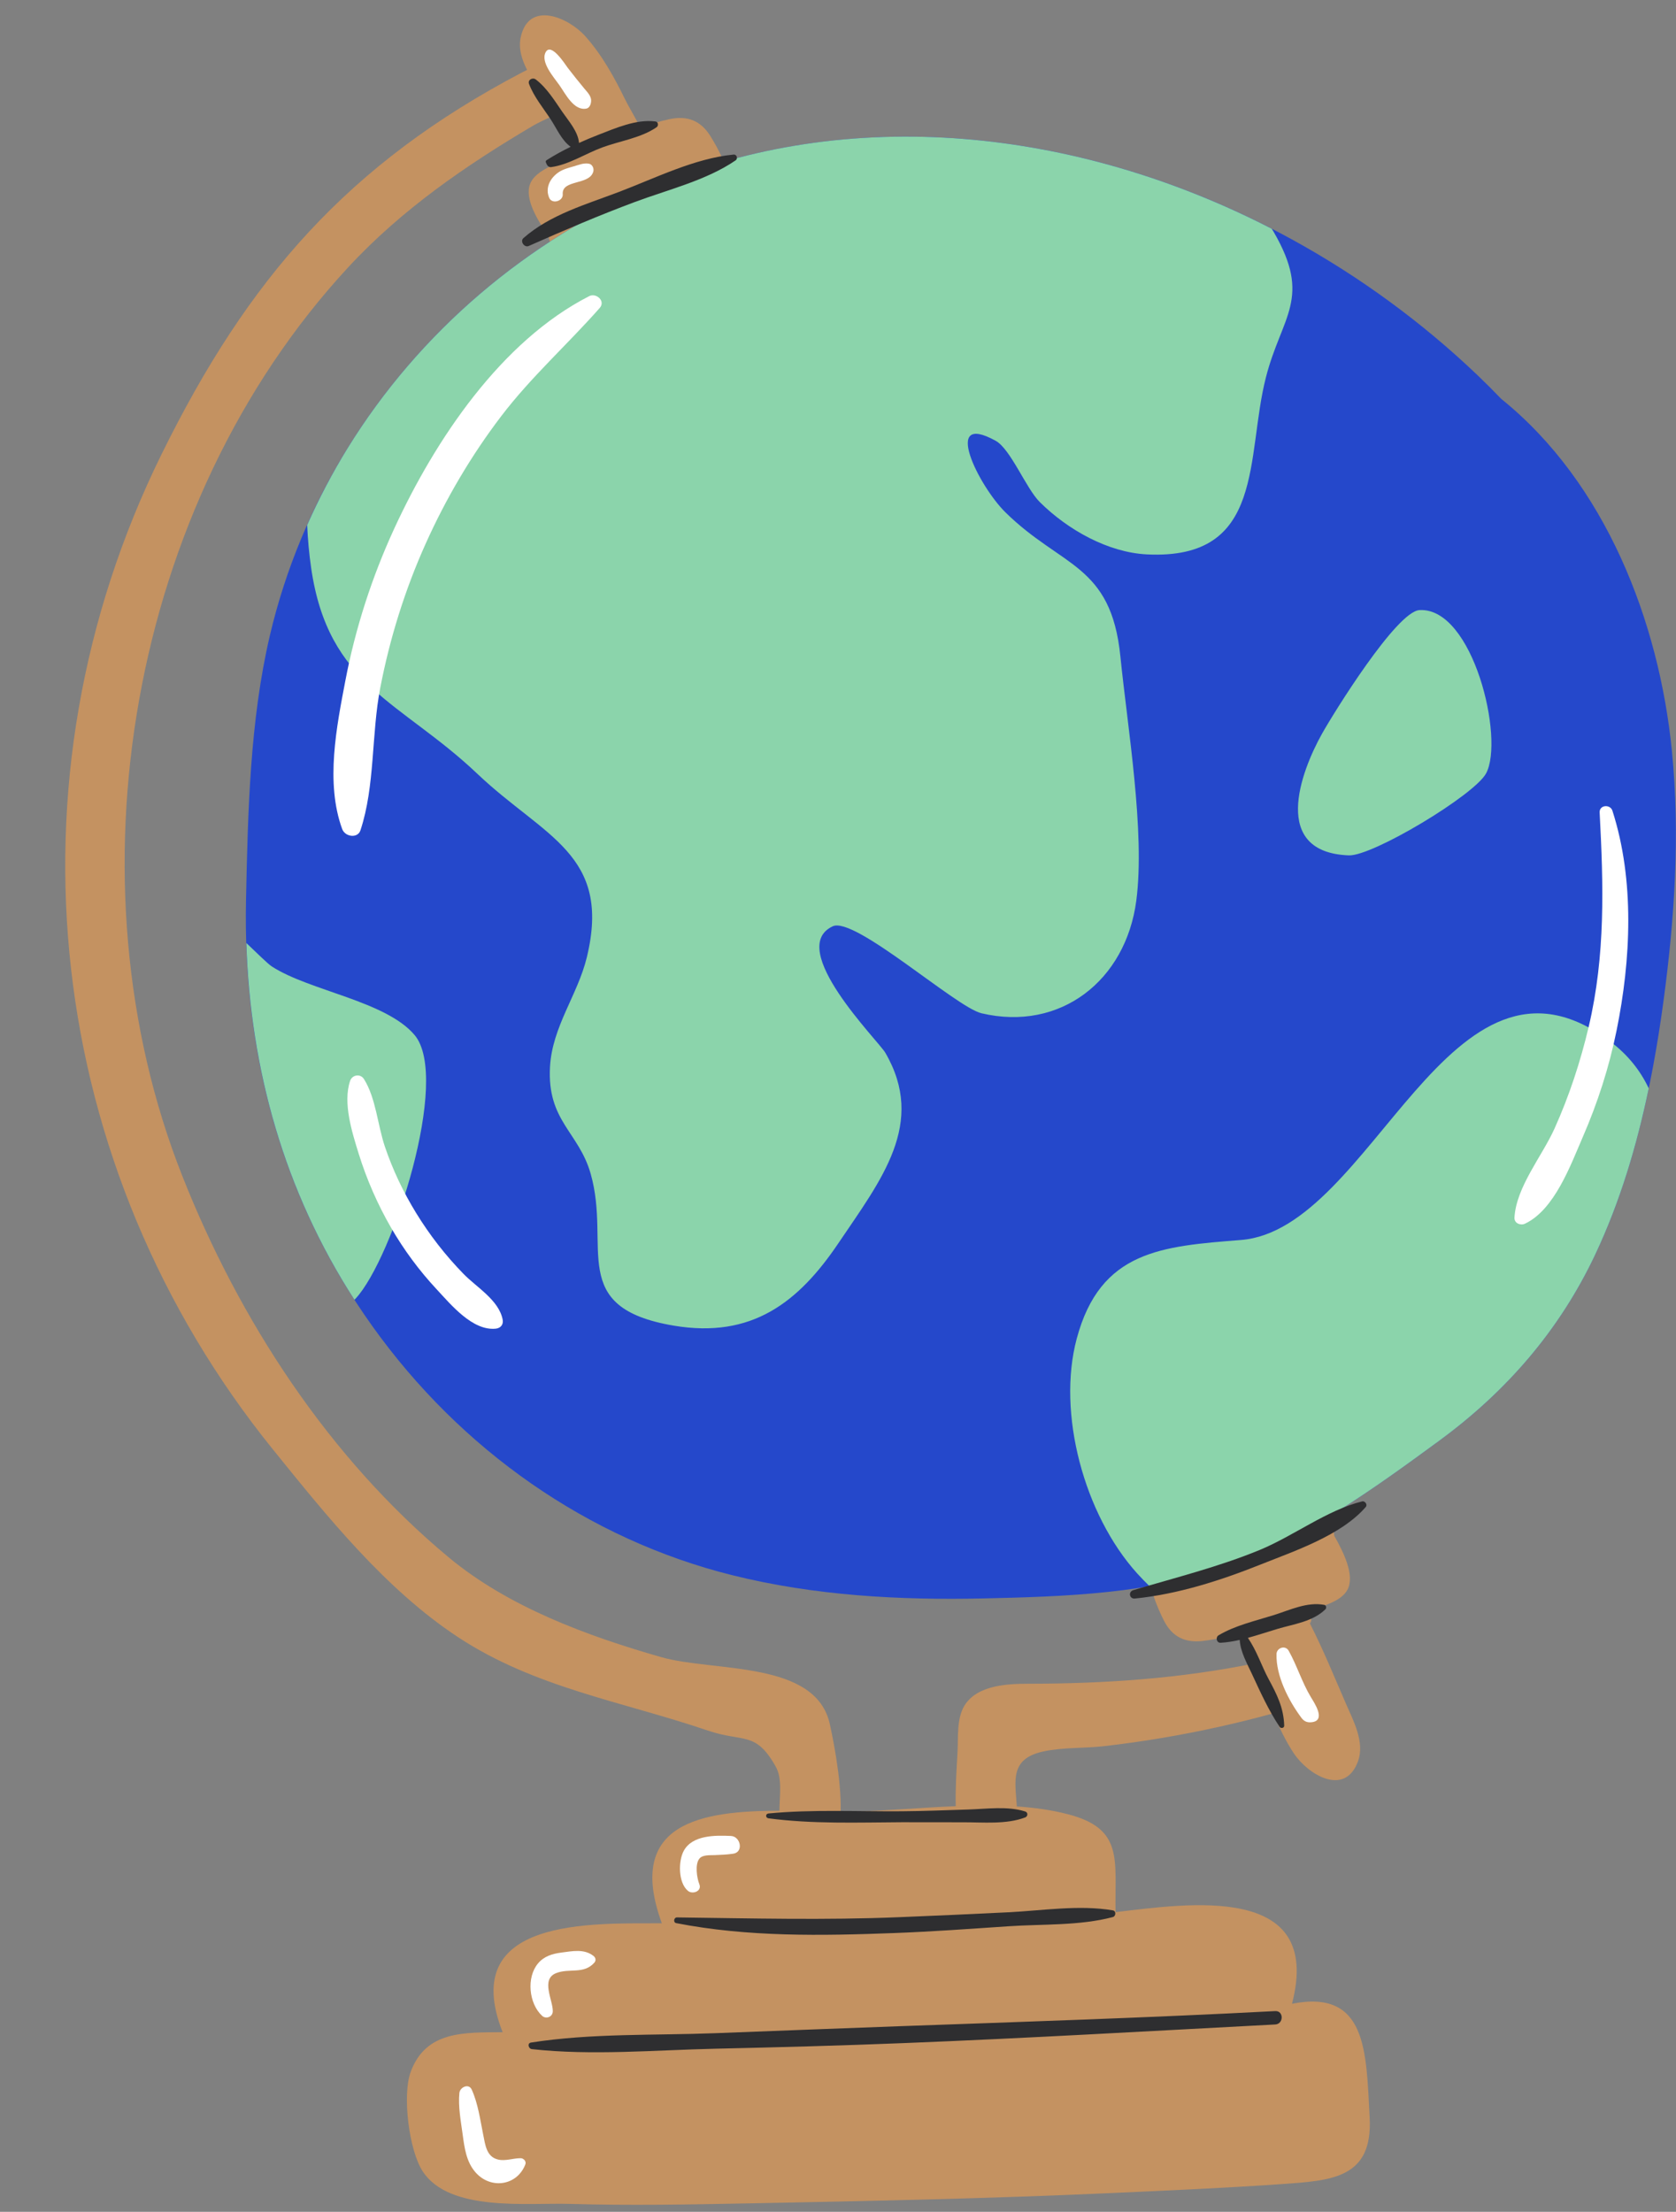
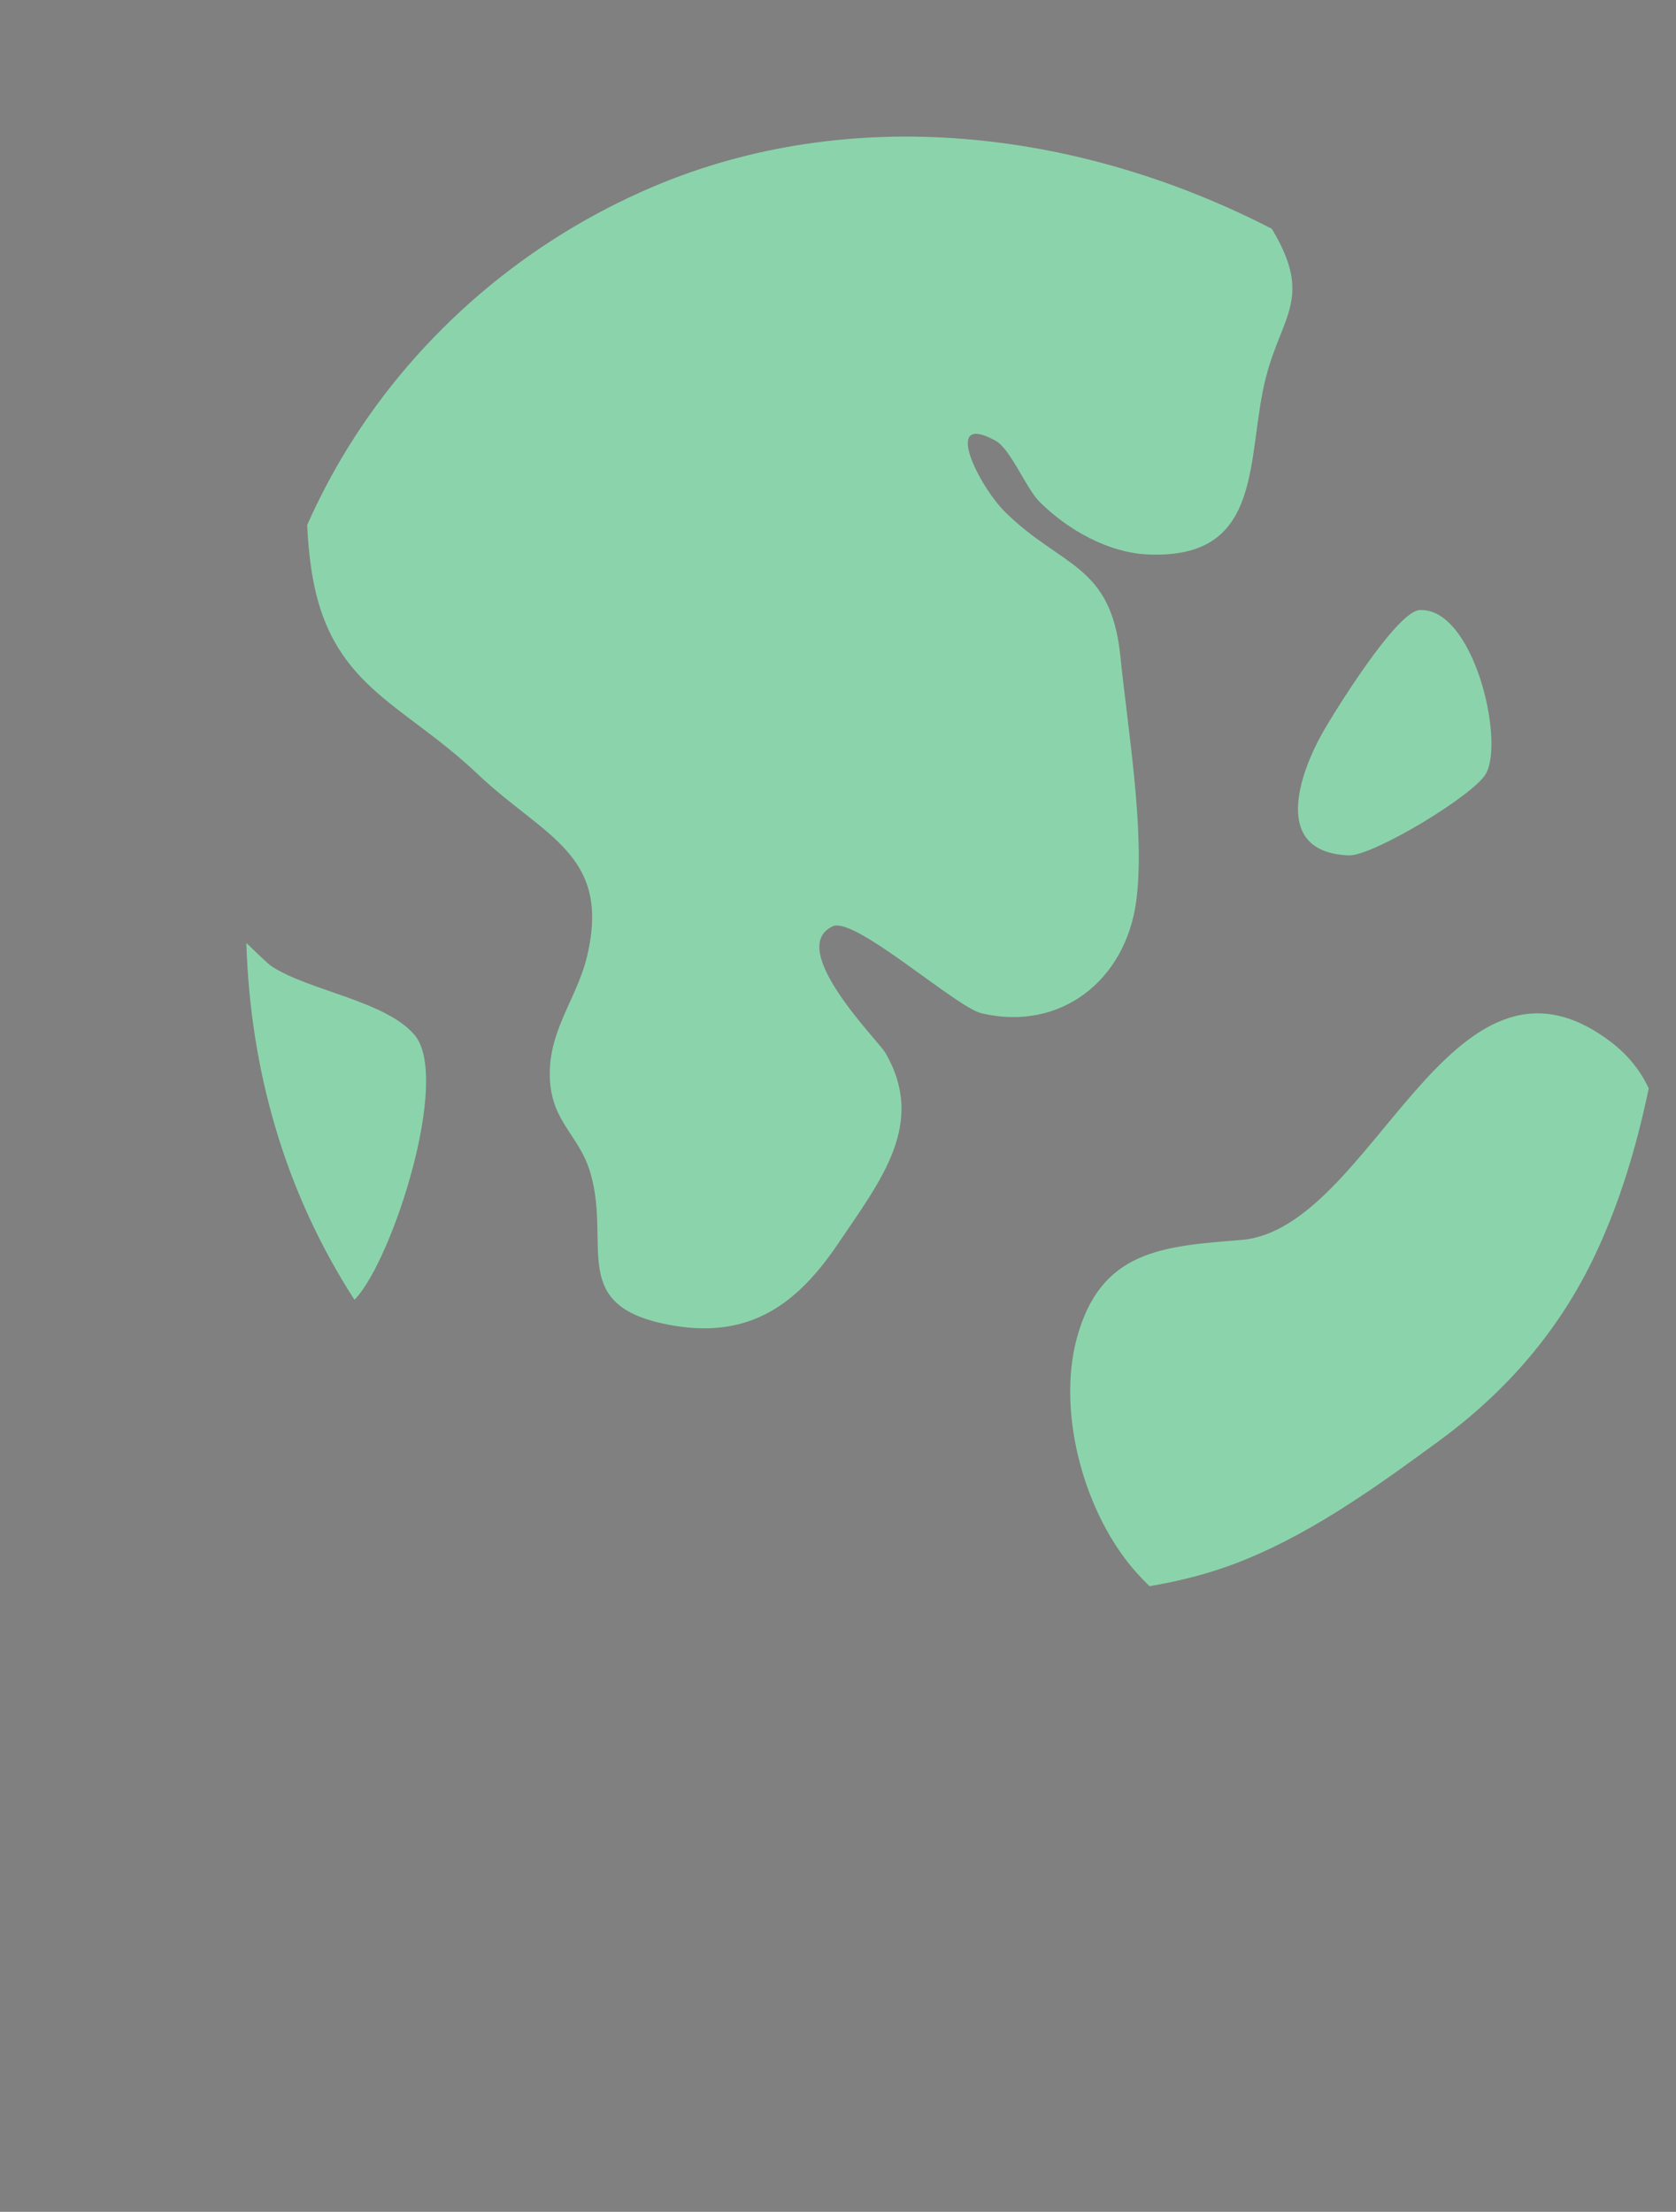
<svg xmlns="http://www.w3.org/2000/svg" fill="#000000" height="505.1" preserveAspectRatio="xMidYMid meet" version="1" viewBox="-14.9 -3.5 382.8 505.1" width="382.8" zoomAndPan="magnify">
  <rect x="-14.9" y="-3.5" width="382.8" height="505.1" fill="#808080" stroke="none" />
  <defs>
    <clipPath id="a">
-       <path d="M 41 27 L 367.871 27 L 367.871 362 L 41 362 Z M 41 27" />
-     </clipPath>
+       </clipPath>
  </defs>
  <g>
    <g id="change1_1">
-       <path d="M 277.711 495.277 C 264.922 496.168 252.066 496.719 239.258 497.301 C 211.469 498.566 183.656 499.141 155.848 499.68 C 142.293 499.945 128.734 500.188 115.18 499.793 C 105.465 499.512 87.789 501.656 81.672 492.406 C 78.52 487.637 76.93 474.977 78.906 469.637 C 82.406 460.164 91.211 460.672 99.902 460.582 C 89.543 434.254 120.461 435.785 136.266 435.711 C 127.852 412.672 145.453 410.031 163.113 410.012 C 163.168 406.488 163.785 402.637 162.309 399.988 C 157.676 391.695 154.938 394.48 146.781 391.703 C 127.293 385.07 107.176 381.91 89.621 370.305 C 73.047 359.348 59.828 342.828 47.453 327.523 C -4.699 263.023 -14.918 175.125 22.043 100.141 C 41.695 60.273 64.473 33.988 104.383 13.016 C 104.57 12.918 104.957 12.723 105.484 12.469 C 104.285 10.109 103.484 7.586 104.027 5.035 C 105.84 -3.477 114.93 0.461 118.781 4.773 C 122.551 8.988 125.371 14.078 127.836 19.129 C 128.664 20.832 130.145 23.215 131.348 25.668 C 133.559 24.879 135.781 24.191 138.004 23.715 C 142.062 22.848 145.109 24.016 147.312 27.516 C 148.875 29.996 152.582 36.48 151.086 39.414 C 150.438 40.688 148.219 41.273 147.105 41.793 C 143.109 43.668 139.109 45.527 135.102 47.371 C 129.016 50.172 112.66 61.984 110.344 50.371 C 107.891 46.816 104.82 41.875 106.199 38.445 C 107.539 35.102 113.258 33.551 116.105 32.262 C 116.527 32.07 116.953 31.871 117.379 31.676 C 115.441 28.766 113.586 25.789 111.762 22.805 C 109.844 23.688 108.113 24.465 106.984 25.129 C 91.59 34.207 76.887 44.309 64.68 57.488 C 14.48 111.688 0.066 197.656 26.746 265.074 C 39.77 297.98 60.129 329.32 87.617 352.172 C 101.238 363.492 119.246 370.105 136.125 374.934 C 148.215 378.391 171.57 375.562 174.676 390.406 C 175.125 392.559 177.301 402.477 177.105 410.215 C 178.281 410.223 179.422 410.215 180.512 410.188 C 187.652 410.012 195.52 409.289 203.391 408.969 C 203.289 404.84 203.574 400.707 203.801 396.582 C 203.977 393.363 203.574 388.898 205.402 385.969 C 208.316 381.293 215.219 381.016 220.055 381.008 C 237.734 380.98 254.738 379.812 271.828 376.328 C 270.918 373.836 270.094 371.145 270.113 368.934 C 266.703 369.969 263.262 370.824 259.859 371.23 C 255.734 371.723 252.812 370.277 250.941 366.59 C 249.613 363.977 246.52 357.18 248.277 354.395 C 249.039 353.184 251.305 352.809 252.461 352.391 C 256.613 350.895 260.766 349.406 264.93 347.941 C 271.246 345.715 288.621 335.457 289.855 347.234 C 291.973 351.004 294.57 356.203 292.887 359.492 C 291.395 362.402 286.461 363.508 283.348 364.453 C 283.773 364.848 284.145 365.293 284.426 365.812 C 284.715 366.336 284.59 366.848 284.273 367.219 C 287.297 373.152 289.848 379.422 292.484 385.496 C 294.176 389.387 296.883 394.34 295.258 398.75 C 292.242 406.918 283.812 401.723 280.613 396.902 C 278.73 394.059 277.234 390.949 275.965 387.758 C 275.941 387.766 275.91 387.77 275.887 387.777 C 271.805 388.898 267.695 389.922 263.562 390.84 C 254.883 392.766 246.102 394.25 237.27 395.262 C 232.77 395.777 227.746 395.508 223.352 396.48 C 215.645 398.18 216.988 403.234 217.344 409.031 C 221.379 409.297 225.297 409.84 228.996 410.801 C 241.781 414.121 239.703 421.113 239.887 433.168 C 256.496 431.219 287.445 426.43 280.188 454.094 C 297.449 450.688 297.113 465.242 297.93 480.027 C 298.703 493.996 289.254 494.477 277.711 495.277" fill="#c49261" />
-     </g>
+       </g>
    <g clip-path="url(#a)" id="change2_1">
-       <path d="M 64.457 98.91 C 80.91 72.215 105.637 51.285 134.254 39.145 C 196.219 12.859 271.816 33.746 322.555 82.172 C 324.41 83.941 326.215 85.75 327.984 87.594 C 351.77 106.73 364.043 138.41 366.969 168.027 C 368.855 187.117 367.574 206.273 365.062 224.965 C 362.379 244.941 357.965 264.93 349.5 282.902 C 341.266 300.391 329.102 314.309 313.812 325.523 C 299.023 336.371 283.125 347.848 265.691 354.121 C 248.105 360.449 228.453 361.113 209.664 361.527 C 190.578 361.945 171.191 360.922 152.297 356.207 C 119.469 348.012 90.391 327.676 70.141 299.34 C 49.312 270.203 40.551 236.715 41.289 202.027 C 41.715 181.93 42.188 161.062 46.727 141.676 C 50.309 126.383 56.371 112.031 64.457 98.91" fill="#2548cb" />
-     </g>
+       </g>
    <g id="change3_1">
      <path d="M 231.023 302.207 C 226.484 319.18 232.684 342.348 244.824 355.805 C 245.766 356.848 246.711 357.812 247.656 358.73 C 253.82 357.68 259.871 356.215 265.691 354.121 C 283.125 347.848 299.023 336.371 313.812 325.523 C 329.102 314.309 341.266 300.391 349.5 282.902 C 355.117 270.977 358.945 258.156 361.672 245.043 C 359.781 241.023 356.93 237.371 352.816 234.285 C 316.137 206.75 298.703 277.27 268.555 279.668 C 250.562 281.102 236.422 282.023 231.023 302.207 Z M 287.035 164.082 C 282.172 172.781 275.258 191.172 293.18 191.836 C 298.625 192.035 321.824 178.086 324.516 173.129 C 328.77 165.285 321.555 135.133 309.316 135.824 C 304.062 136.121 289.652 159.398 287.035 164.082 Z M 47.242 217.242 C 46.172 216.551 43.836 214.172 41.363 211.844 C 42.273 240.668 49.992 268.441 66.059 293.32 C 66.152 293.223 66.242 293.141 66.332 293.043 C 74.848 283.859 88.074 242.715 79.801 232.875 C 73.262 225.098 55.832 222.789 47.242 217.242 Z M 64.457 98.91 C 80.91 72.215 105.637 51.285 134.254 39.145 C 179.082 20.129 231.039 25.812 275.559 48.738 C 275.699 48.973 275.852 49.191 275.988 49.426 C 284.82 64.602 277.863 68.625 274.262 82.57 C 269.566 100.766 274.242 124.441 247.062 123.105 C 238.215 122.668 229.012 117.535 222.574 111.141 C 219.434 108.02 215.938 99.051 212.496 97.152 C 200.113 90.32 208.598 107.441 214.719 113.477 C 227.539 126.121 238.871 125.223 241 146.43 C 242.617 162.539 246.688 186.457 244.633 202.16 C 242.246 220.406 227.309 232.141 209.266 227.895 C 203.477 226.531 180.301 205.703 175.301 208.031 C 164.484 213.066 185.703 234.16 187.297 236.895 C 196.699 253.027 186.395 265.879 176.574 280.43 C 167.48 293.902 156.824 302.238 138.984 299.23 C 114.527 295.105 124.742 281.234 120.016 264.566 C 117.289 254.969 110.047 252.512 110.719 240.16 C 111.219 230.961 117.039 223.723 119.125 215.141 C 124.863 191.535 109.395 187.699 94.148 173.227 C 76.641 156.605 60.09 153.266 56.168 126.207 C 55.699 122.973 55.398 119.691 55.258 116.398 C 57.941 110.363 61.004 104.52 64.457 98.91" fill="#8bd4ab" />
    </g>
    <g id="change4_1">
-       <path d="M 287.559 362.992 C 283.609 362.27 279.781 364.156 276.051 365.328 C 271.82 366.656 267.262 367.672 263.426 369.941 C 262.676 370.387 262.953 371.707 263.891 371.652 C 265.355 371.57 266.809 371.324 268.254 370.996 C 268.391 373.668 269.922 376.363 271.016 378.715 C 272.961 382.902 274.812 387.016 277.359 390.848 C 277.652 391.289 278.438 391.152 278.414 390.559 C 278.273 386.434 276.773 383.496 274.809 379.859 C 273.297 377.051 272.055 373.254 270.102 370.535 C 272.398 369.91 274.672 369.137 276.914 368.473 C 280.664 367.367 284.953 366.816 287.824 364.008 C 288.129 363.707 288.012 363.078 287.559 362.992 Z M 276.363 455.762 C 247.68 457.27 219.008 458.207 190.301 459.223 C 176.348 459.719 162.398 460.289 148.445 460.812 C 134.551 461.336 120.137 460.797 106.379 462.949 C 105.461 463.09 105.801 464.363 106.582 464.449 C 120.316 465.961 134.656 464.664 148.445 464.355 C 162.801 464.035 177.152 463.645 191.496 463.074 C 219.797 461.953 248.086 460.305 276.363 458.82 C 278.32 458.715 278.336 455.66 276.363 455.762 Z M 110.906 23.801 C 112.242 25.828 113.391 28.582 115.441 30.023 C 113.551 30.945 111.703 31.957 109.922 33.094 C 109.785 33.18 109.703 33.395 109.77 33.551 C 109.828 33.695 109.891 33.84 109.953 33.988 C 110.117 34.375 110.512 34.723 110.969 34.664 C 114.898 34.156 118.922 31.547 122.633 30.176 C 126.676 28.684 131.52 28.008 135.074 25.551 C 135.555 25.219 135.461 24.324 134.82 24.242 C 130.414 23.664 125.703 25.766 121.656 27.328 C 120.199 27.887 118.77 28.5 117.352 29.141 C 117.121 26.512 114.965 24.129 113.531 22.039 C 111.777 19.484 109.965 16.535 107.469 14.645 C 106.758 14.105 105.574 14.719 105.934 15.672 C 107.047 18.609 109.191 21.188 110.906 23.801 Z M 296.207 339.367 C 288.176 341.355 280.523 347.285 272.781 350.473 C 263.371 354.34 253.648 356.742 243.941 359.641 C 242.746 359.996 243.047 361.676 244.301 361.551 C 254.086 360.574 263.91 357.422 273.012 353.785 C 280.805 350.676 291.426 347.125 297.035 340.648 C 297.504 340.109 296.871 339.203 296.207 339.367 Z M 160.617 411.738 C 170.637 413.066 180.914 412.688 191.008 412.633 C 195.688 412.609 200.359 412.668 205.035 412.648 C 209.645 412.629 214.914 413.18 219.25 411.539 C 219.887 411.297 219.949 410.395 219.25 410.176 C 215.145 408.895 210.477 409.602 206.203 409.73 C 201.137 409.887 196.082 410.094 191.008 410.133 C 180.906 410.211 170.676 409.672 160.617 410.633 C 159.898 410.703 159.918 411.645 160.617 411.738 Z M 190.523 434.316 C 173.574 435.02 156.68 434.582 139.734 434.371 C 139 434.359 138.805 435.527 139.555 435.676 C 155.918 438.867 172.754 438.566 189.34 437.941 C 198.035 437.613 206.707 436.98 215.391 436.395 C 223.168 435.867 231.727 436.297 239.273 434.289 C 239.988 434.102 240.07 432.898 239.273 432.762 C 231.586 431.449 223.152 432.816 215.391 433.199 C 207.102 433.613 198.812 433.973 190.523 434.316 Z M 105.855 52.676 C 104.867 53.113 103.82 51.613 104.652 50.875 C 110.699 45.535 118.98 43.172 126.402 40.355 C 134.691 37.211 143.789 32.633 152.66 31.801 C 153.391 31.73 153.688 32.73 153.109 33.125 C 146.449 37.691 137.621 39.82 130.086 42.633 C 121.852 45.707 113.883 49.121 105.855 52.676" fill="#2e2e30" />
-     </g>
+       </g>
    <g id="change5_1">
-       <path d="M 353.379 181.641 C 352.887 180.109 350.371 180.289 350.461 182.031 C 351.336 198.648 351.812 214.602 347.965 230.953 C 346.09 238.91 343.508 246.785 340.145 254.242 C 337.289 260.578 331.414 267.543 331.004 274.551 C 330.93 275.867 332.402 276.426 333.426 275.938 C 340.168 272.742 343.824 262.562 346.617 256.137 C 350.016 248.309 352.625 240.219 354.324 231.855 C 357.613 215.672 358.488 197.543 353.379 181.641 Z M 116.137 34.492 C 114.977 34.828 113.727 35.141 112.715 35.82 C 110.75 37.145 109.555 39.426 110.547 41.695 C 111.207 43.195 113.746 42.438 113.629 40.859 C 113.375 37.418 119.793 38.867 120.617 35.652 C 120.801 34.953 120.391 34.02 119.613 33.883 C 118.387 33.668 117.309 34.156 116.137 34.492 Z M 119.031 21.297 C 119.496 21.203 119.82 20.785 119.961 20.367 C 120.504 18.754 119.504 17.855 118.535 16.695 C 117.238 15.141 115.996 13.57 114.762 11.973 C 114.227 11.273 111.012 6.129 109.746 8.395 C 108.477 10.664 111.59 14.137 112.848 15.922 C 114.27 17.938 116.16 21.855 119.031 21.297 Z M 279.43 373.461 C 278.688 372.141 276.707 372.777 276.66 374.211 C 276.508 379.215 279.422 384.863 282.336 388.781 C 282.988 389.66 283.727 389.926 284.789 389.781 C 288.004 389.344 285.285 385.367 284.508 384.07 C 282.461 380.668 281.344 376.879 279.43 373.461 Z M 152.051 415.77 C 148.504 415.602 143.297 415.547 141.309 419.09 C 139.977 421.465 139.984 426.449 142.23 428.309 C 143.281 429.18 145.469 428.395 144.832 426.793 C 144.266 425.379 143.781 422.215 144.852 420.934 C 145.609 420.027 147.27 420.188 148.32 420.141 C 149.758 420.074 151.176 420.039 152.598 419.816 C 154.988 419.449 154.258 415.875 152.051 415.77 Z M 120.633 443.148 C 118.477 441.488 115.836 442.078 113.289 442.402 C 111.242 442.668 109.367 443.238 107.996 444.863 C 105.289 448.066 105.879 454.027 108.902 456.832 C 109.816 457.68 111.336 457.086 111.359 455.816 C 111.402 453.25 108.551 448.512 112.113 447.098 C 115.121 445.898 118.41 447.426 120.836 444.719 C 121.305 444.191 121.156 443.551 120.633 443.148 Z M 104.027 489.355 C 102.266 489.348 100.586 490.062 98.875 489.668 C 96.211 489.055 95.941 486.359 95.453 483.93 C 94.758 480.496 94.289 476.914 92.848 473.699 C 92.164 472.184 90.148 473.145 90.023 474.465 C 89.723 477.57 90.348 480.82 90.766 483.906 C 91.18 486.961 91.59 490.164 93.695 492.574 C 97.152 496.523 103.191 495.691 105.094 490.762 C 105.359 490.074 104.688 489.359 104.027 489.355 Z M 98.348 299.918 C 99.445 299.805 100.125 298.98 99.91 297.863 C 99.051 293.398 93.973 290.5 90.965 287.41 C 86.855 283.199 83.215 278.52 80.141 273.5 C 77.215 268.73 74.801 263.652 73.008 258.352 C 71.348 253.441 70.969 247.293 68.234 242.926 C 67.418 241.621 65.539 241.922 65.062 243.34 C 63.371 248.375 65.52 255.117 67.035 259.996 C 68.855 265.852 71.344 271.539 74.41 276.848 C 77.336 281.91 80.84 286.652 84.828 290.926 C 88.105 294.441 93.031 300.477 98.348 299.918 Z M 122.078 66.824 C 114.676 75.215 106.398 82.578 99.57 91.547 C 92.73 100.527 86.922 110.387 82.258 120.797 C 77.59 131.219 74.148 142.195 71.953 153.562 C 69.902 164.18 70.789 175.992 67.422 186.129 C 66.793 188.023 63.918 187.629 63.254 185.82 C 59.391 175.25 61.992 162.367 63.98 151.953 C 66.277 139.91 70.082 128.207 75.133 117.238 C 84.488 96.918 99.562 74.395 119.676 64.129 C 121.262 63.32 123.48 65.23 122.078 66.824" fill="#ffffff" />
-     </g>
+       </g>
  </g>
</svg>